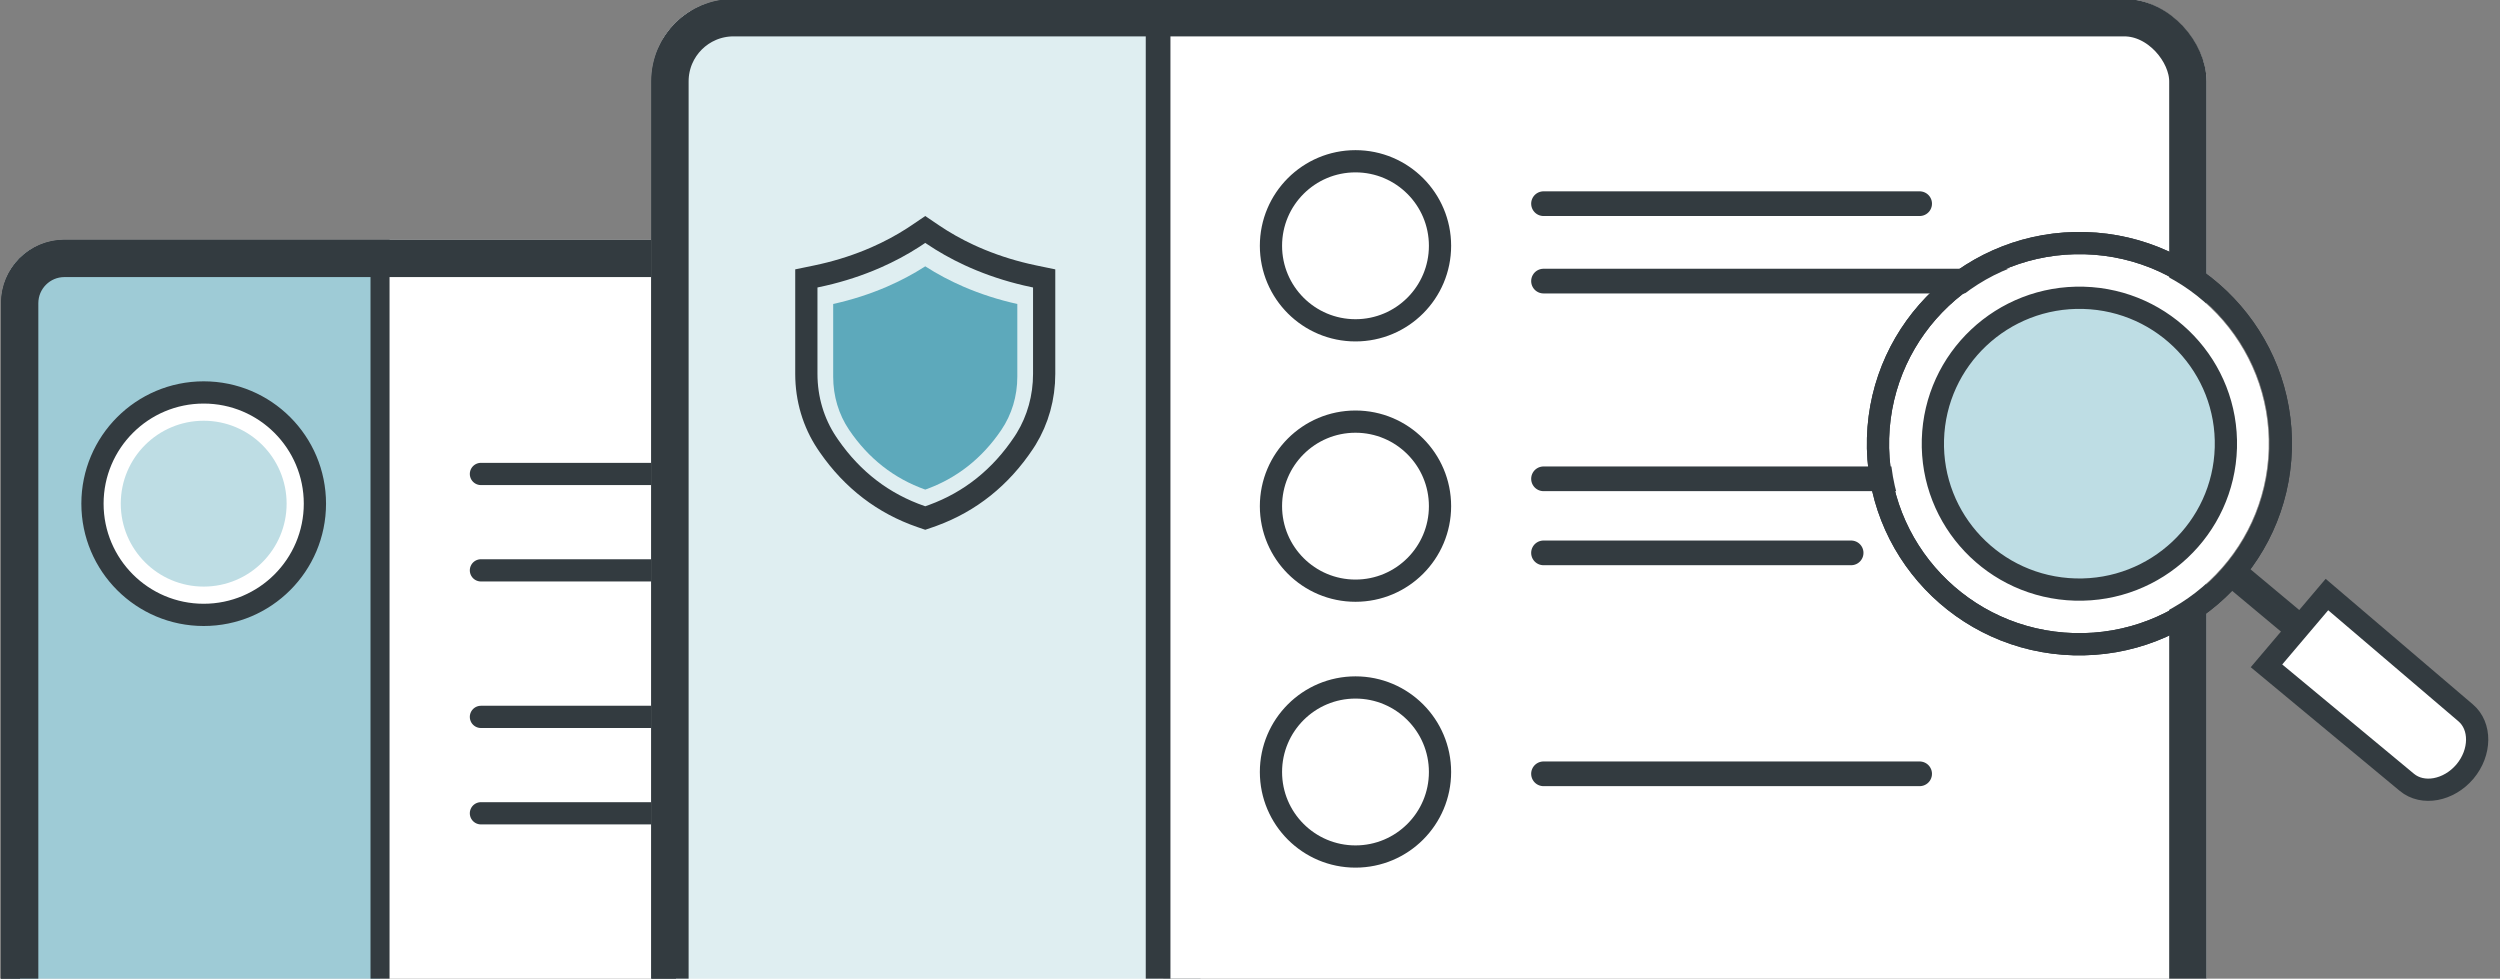
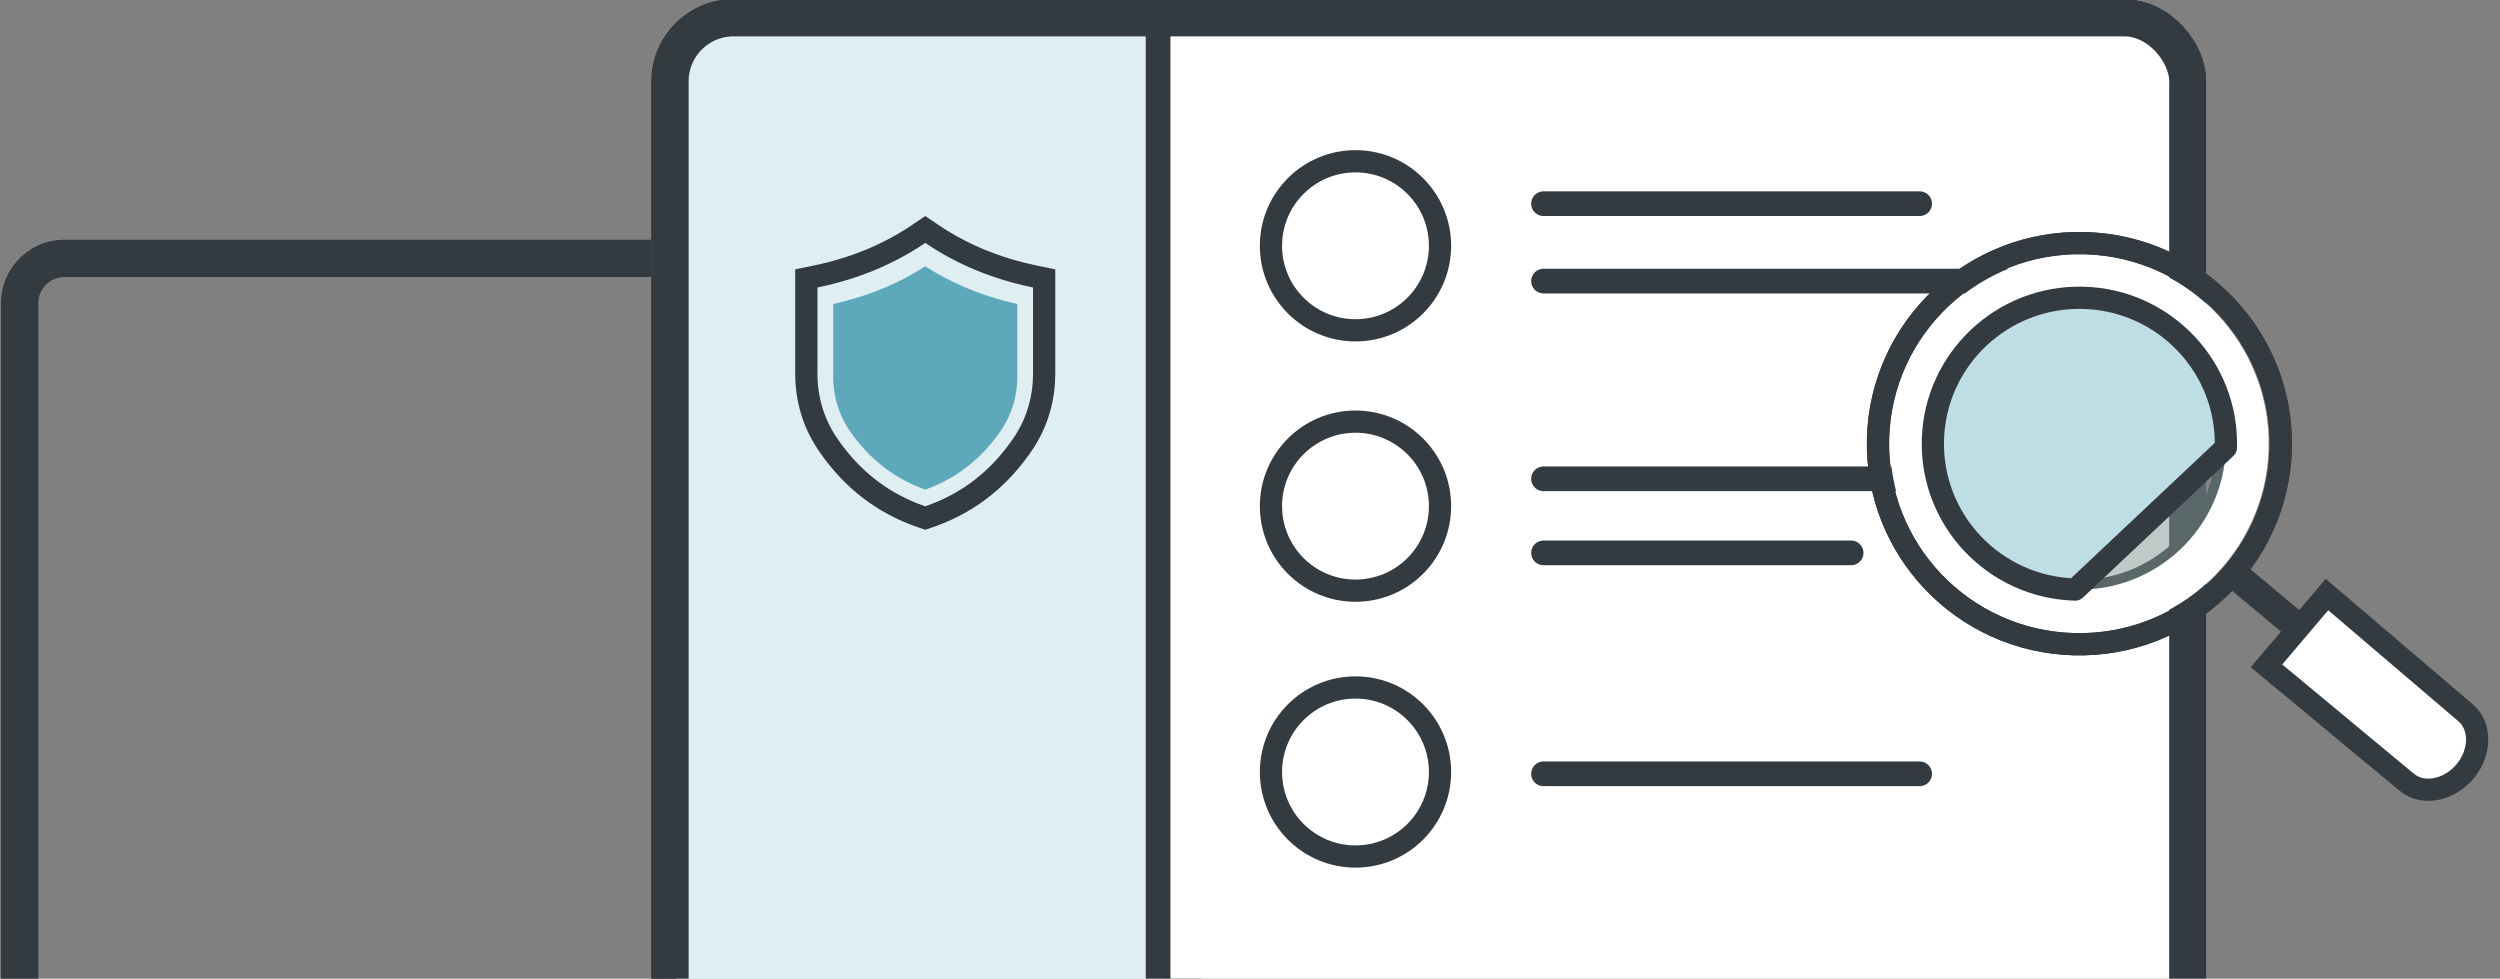
<svg xmlns="http://www.w3.org/2000/svg" width="281" height="110" viewBox="0 0 281 110" fill="none">
  <rect x="0" y="0" width="281" height="110" fill="#808080" stroke="none" />
  <g clip-path="url(#clip0_1777_7712)">
    <g clip-path="url(#clip1_1777_7712)">
      <rect x="0.109" y="26.943" width="134.845" height="92.037" rx="7.135" fill="white" />
      <rect x="1.18" y="28.014" width="41.535" height="89.896" fill="#9ECBD6" stroke="#333B40" stroke-width="2.14" />
      <line x1="77.467" y1="43.042" x2="110.077" y2="43.042" stroke="#333B40" stroke-width="2.14" stroke-linecap="round" />
      <line x1="77.467" y1="68.541" x2="110.077" y2="68.541" stroke="#333B40" stroke-width="2.14" stroke-linecap="round" />
      <line x1="77.467" y1="96.929" x2="110.077" y2="96.929" stroke="#333B40" stroke-width="2.14" stroke-linecap="round" />
      <line x1="77.467" y1="51.4" x2="118.124" y2="51.4" stroke="#333B40" stroke-width="2.14" stroke-linecap="round" />
      <line x1="77.467" y1="76.505" x2="118.124" y2="76.505" stroke="#333B40" stroke-width="2.14" stroke-linecap="round" />
      <path d="M76.397 102.783H119.194" stroke="#333B40" stroke-width="2.14" stroke-linecap="round" />
      <line x1="54.057" y1="53.273" x2="93.238" y2="53.273" stroke="#333B40" stroke-width="2.5" stroke-linecap="round" />
      <line x1="54.057" y1="80.578" x2="93.238" y2="80.578" stroke="#333B40" stroke-width="2.5" stroke-linecap="round" />
      <line x1="54.057" y1="64.108" x2="102.89" y2="64.108" stroke="#333B40" stroke-width="2.5" stroke-linecap="round" />
-       <line x1="54.057" y1="91.414" x2="102.89" y2="91.414" stroke="#333B40" stroke-width="2.5" stroke-linecap="round" />
      <circle cx="22.895" cy="56.612" r="12.501" fill="white" stroke="#333B40" stroke-width="2.5" />
      <circle cx="22.895" cy="56.612" r="9.321" fill="#BEDDE4" />
    </g>
    <rect x="2.209" y="29.043" width="130.645" height="87.837" rx="5.035" stroke="#333B40" stroke-width="4.2" />
    <g clip-path="url(#clip2_1777_7712)">
      <rect x="73.201" y="-0.111" width="174.816" height="119.319" rx="9.25" fill="white" />
      <rect x="74.589" y="1.277" width="55.582" height="116.544" fill="#DFEEF1" stroke="#333B40" stroke-width="2.775" />
      <line x1="173.491" y1="22.893" x2="215.768" y2="22.893" stroke="#333B40" stroke-width="2.775" stroke-linecap="round" />
      <line x1="173.491" y1="53.818" x2="217.665" y2="53.818" stroke="#333B40" stroke-width="2.775" stroke-linecap="round" />
      <path d="M173.49 86.976H215.767" stroke="#333B40" stroke-width="2.775" stroke-linecap="round" />
      <line x1="173.491" y1="31.595" x2="226.2" y2="31.595" stroke="#333B40" stroke-width="2.775" stroke-linecap="round" />
      <path d="M173.49 62.143L208.067 62.143" stroke="#333B40" stroke-width="2.775" stroke-linecap="round" />
      <circle cx="152.357" cy="27.627" r="9.501" fill="white" stroke="#333B40" stroke-width="2.498" />
      <circle cx="152.357" cy="56.891" r="9.501" fill="white" stroke="#333B40" stroke-width="2.498" />
      <circle cx="152.357" cy="86.772" r="9.501" fill="white" stroke="#333B40" stroke-width="2.498" />
      <path d="M104.804 26.337C106.08 27.203 107.459 27.982 108.913 28.658L109.541 28.941C111.376 29.745 113.328 30.391 115.355 30.866L116.229 31.059L117.364 31.294V42.021C117.364 44.664 116.662 47.181 115.338 49.342L115.064 49.769C112.471 53.66 109.049 56.39 104.873 57.921L104.466 58.066L103.998 58.226L103.531 58.066C99.305 56.611 95.832 53.958 93.186 50.142L92.933 49.769C91.432 47.517 90.633 44.841 90.633 42.022V31.294L91.769 31.059C93.817 30.633 95.795 30.035 97.663 29.276L98.457 28.941C99.931 28.295 101.335 27.544 102.64 26.704L103.193 26.337L103.998 25.791L104.804 26.337Z" stroke="#333B40" stroke-width="2.5" stroke-miterlimit="10" />
      <g clip-path="url(#clip3_1777_7712)">
        <path d="M103.998 55.031C107.506 53.787 110.384 51.53 112.553 48.319C113.726 46.584 114.346 44.519 114.346 42.347V34.168C112.238 33.7 110.211 33.048 108.311 32.228C106.787 31.569 105.338 30.799 103.998 29.936C102.657 30.799 101.208 31.569 99.684 32.228C97.784 33.048 95.757 33.7 93.65 34.168V42.347C93.65 44.519 94.269 46.585 95.442 48.32C97.612 51.53 100.49 53.786 103.998 55.03V55.031Z" fill="#5DA9BB" />
      </g>
    </g>
    <rect x="75.301" y="1.989" width="170.616" height="115.119" rx="7.15" stroke="#333B40" stroke-width="4.2" />
    <path d="M256.357 50.495C256.711 38.048 246.864 27.676 234.365 27.33C221.865 26.984 211.446 36.794 211.092 49.242C210.738 61.69 220.584 72.061 233.084 72.407C245.583 72.753 256.003 62.943 256.357 50.495Z" stroke="#333B40" stroke-width="2.5" stroke-linecap="round" stroke-linejoin="round" />
    <path d="M256.357 50.495C256.711 38.048 246.864 27.676 234.365 27.33C221.865 26.984 211.446 36.794 211.092 49.242C210.738 61.69 220.584 72.061 233.084 72.407C245.583 72.753 256.003 62.943 256.357 50.495Z" stroke="#333B40" stroke-width="2.5" stroke-linecap="round" stroke-linejoin="round" />
    <path d="M250.187 50.325C250.444 41.27 243.282 33.726 234.189 33.474C225.096 33.222 217.516 40.359 217.259 49.414C217.002 58.469 224.164 66.013 233.257 66.265C242.349 66.517 249.929 59.38 250.187 50.325Z" stroke="#333B40" stroke-width="2.203" stroke-linecap="round" stroke-linejoin="round" />
    <path d="M250.187 50.325C250.444 41.27 243.282 33.726 234.189 33.474C225.096 33.222 217.516 40.359 217.259 49.414C217.002 58.469 224.164 66.013 233.257 66.265C242.349 66.517 249.929 59.38 250.187 50.325Z" stroke="#333B40" stroke-width="1.907" stroke-linecap="round" stroke-linejoin="round" />
    <path d="M214.856 49.347C215.151 38.955 223.846 30.783 234.257 31.071C244.667 31.359 252.885 40 252.59 50.392C252.295 60.783 243.599 68.956 233.188 68.668C222.777 68.38 214.56 59.738 214.856 49.347Z" fill="#829491" fill-opacity="0.5" stroke="white" stroke-width="4.809" stroke-linecap="round" stroke-linejoin="round" />
-     <path d="M250.187 50.325C250.444 41.27 243.282 33.726 234.189 33.474C225.096 33.222 217.516 40.359 217.259 49.414C217.002 58.469 224.164 66.013 233.257 66.265C242.349 66.517 249.929 59.38 250.187 50.325Z" fill="#BEDDE4" stroke="#333B40" stroke-width="2.5" stroke-linecap="round" stroke-linejoin="round" />
+     <path d="M250.187 50.325C250.444 41.27 243.282 33.726 234.189 33.474C225.096 33.222 217.516 40.359 217.259 49.414C217.002 58.469 224.164 66.013 233.257 66.265Z" fill="#BEDDE4" stroke="#333B40" stroke-width="2.5" stroke-linecap="round" stroke-linejoin="round" />
    <path d="M254.753 74.84L270.53 87.933C272.309 89.414 275.241 88.87 277.058 86.727C278.865 84.572 278.895 81.606 277.128 80.115L261.547 66.826L254.753 74.84Z" fill="white" stroke="#333B40" stroke-width="2.5" stroke-miterlimit="10" stroke-linecap="round" />
    <path d="M258.111 70.365L251.008 64.434" stroke="#333B40" stroke-width="3.178" stroke-linejoin="round" />
  </g>
  <defs>
    <clipPath id="clip0_1777_7712">
      <rect width="281" height="110" fill="white" />
    </clipPath>
    <clipPath id="clip1_1777_7712">
-       <rect x="0.109" y="26.943" width="134.845" height="92.037" rx="7.135" fill="white" />
-     </clipPath>
+       </clipPath>
    <clipPath id="clip2_1777_7712">
      <rect x="73.201" y="-0.111" width="174.816" height="119.319" rx="9.25" fill="white" />
    </clipPath>
    <clipPath id="clip3_1777_7712">
      <rect width="20.696" height="25.094" fill="white" transform="matrix(-1 0 0 1 114.346 29.936)" />
    </clipPath>
  </defs>
</svg>